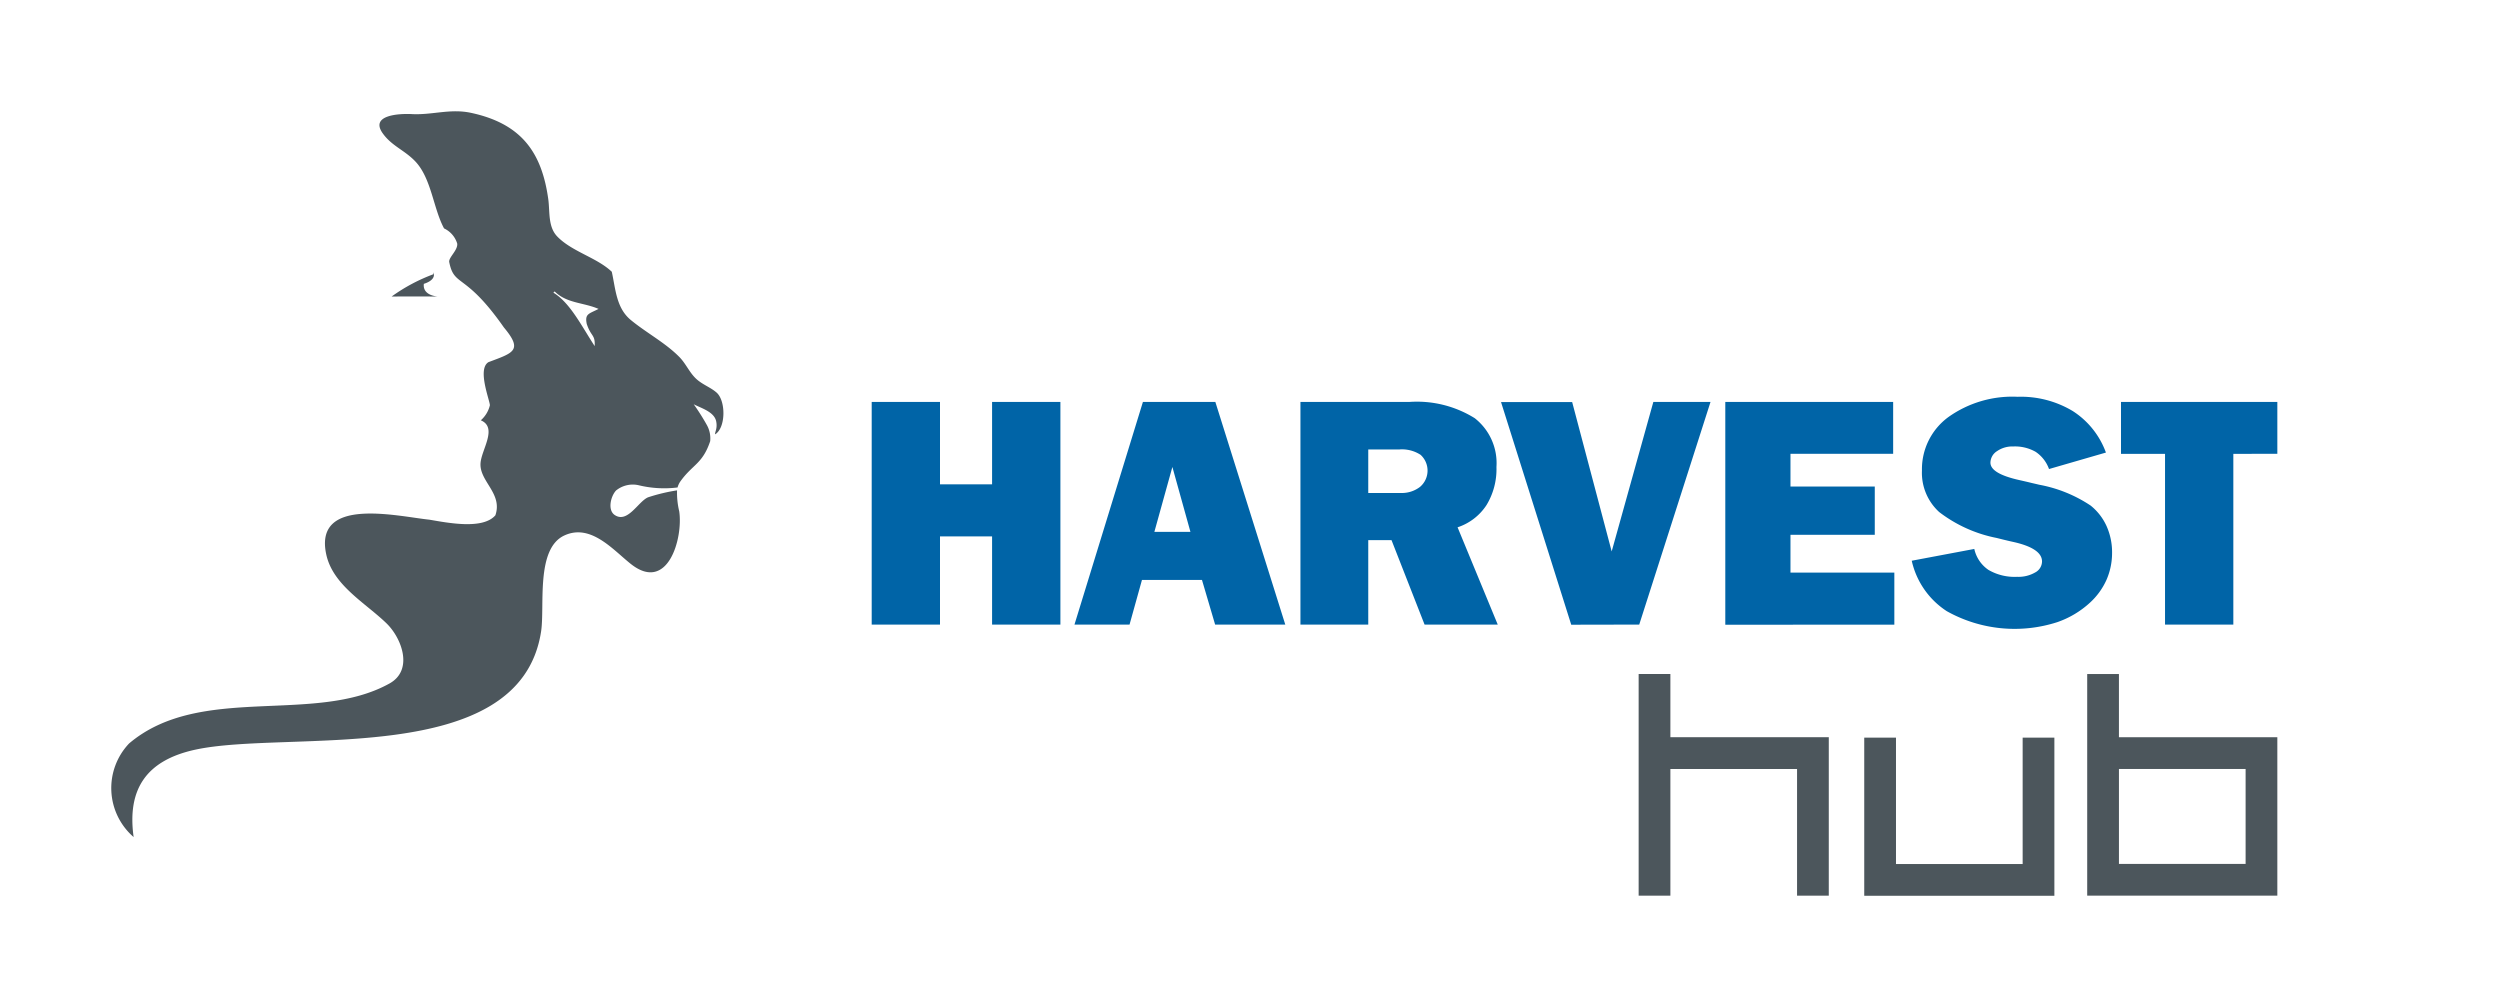
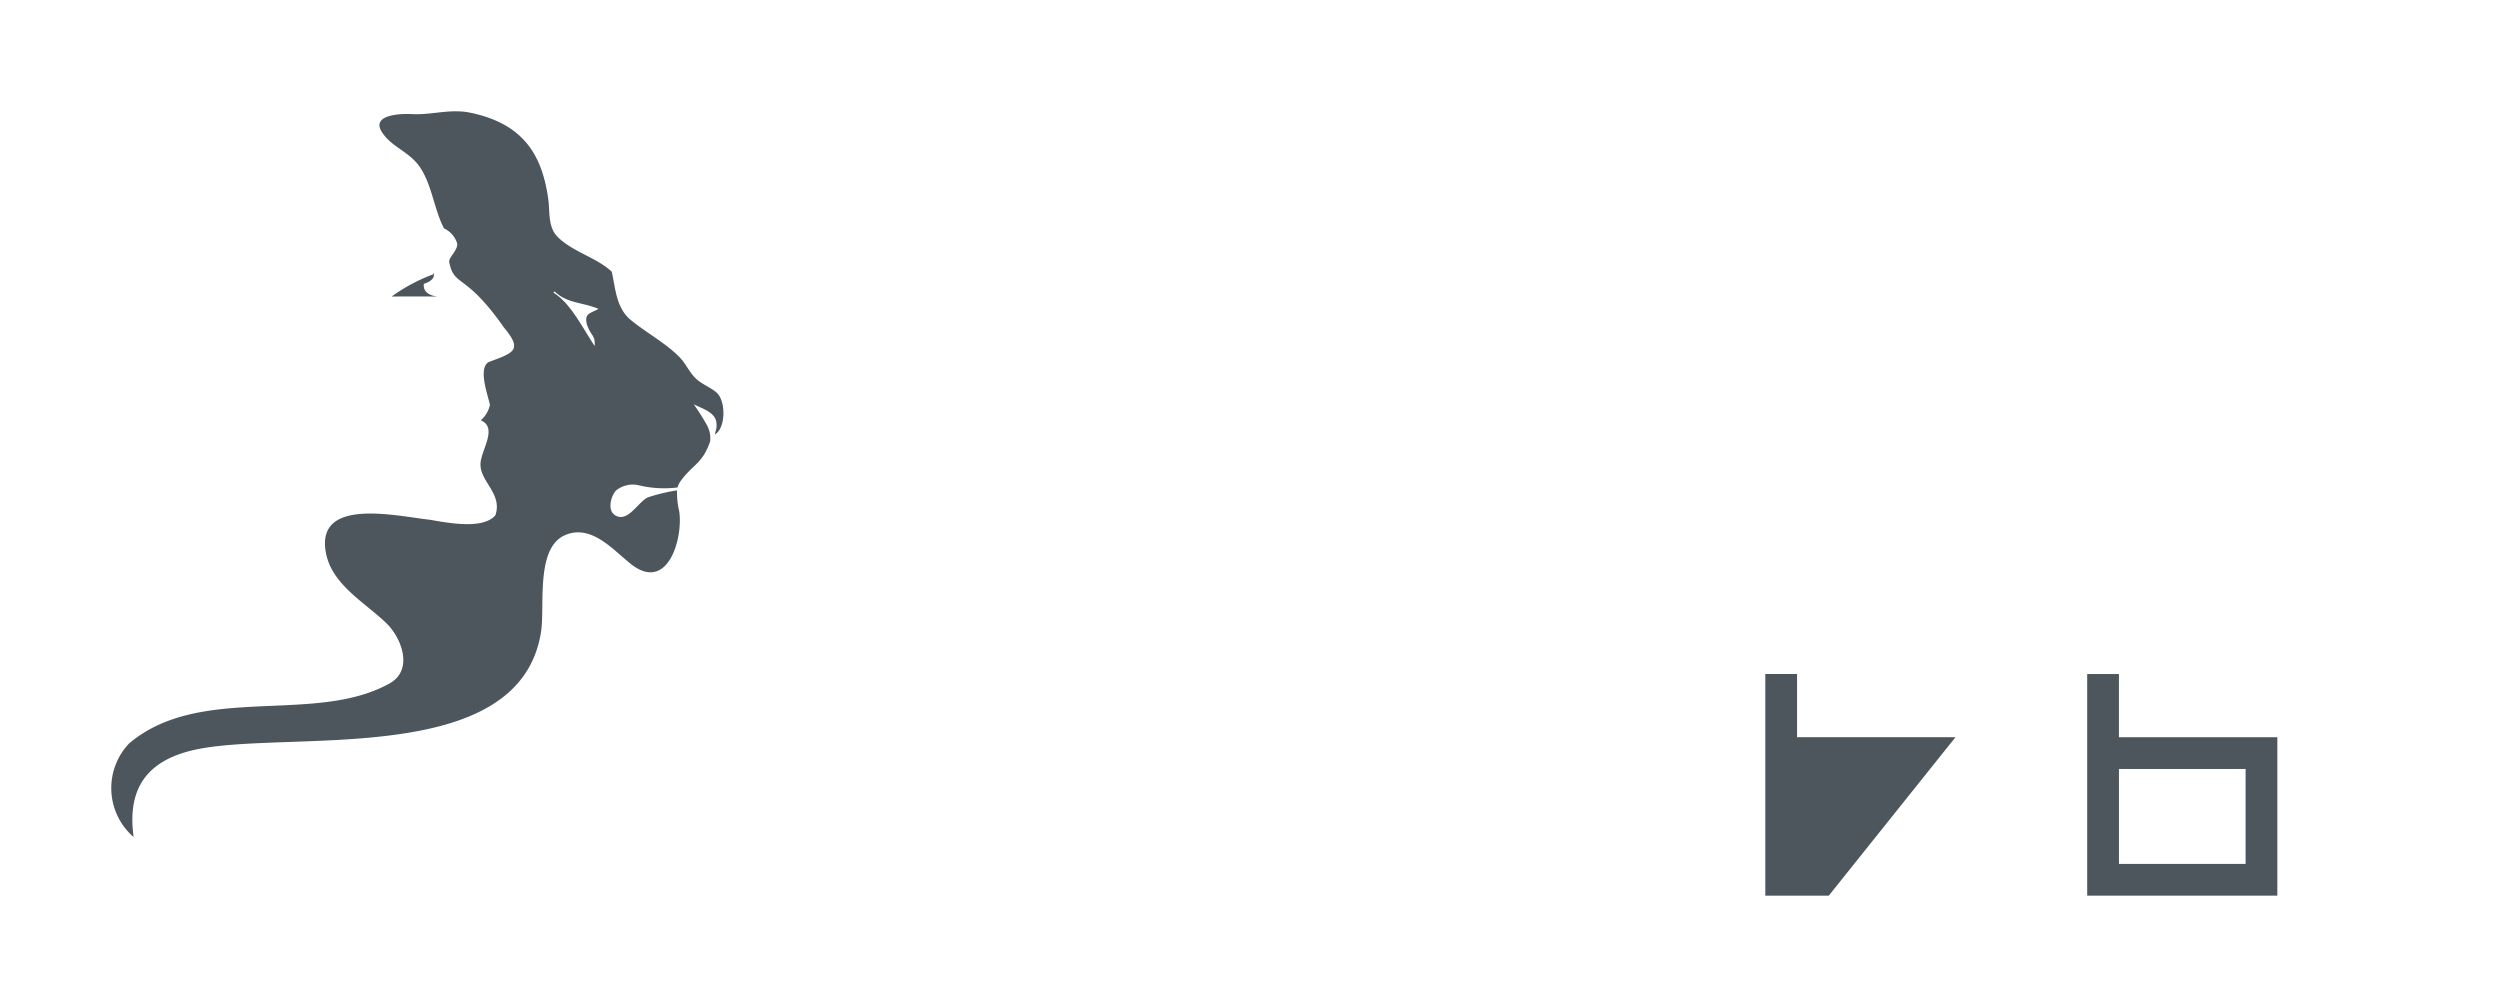
<svg xmlns="http://www.w3.org/2000/svg" width="168" height="67.751" viewBox="0 0 168 67.751">
  <rect width="168" height="67.751" fill="none" />
-   <path d="M231.033,67.342V78.819h-4.59V67.342h-2.959V63.855H233.99v3.486Zm-21.607,7.182,4.2-.791a2.294,2.294,0,0,0,.953,1.409,3.494,3.494,0,0,0,1.923.464,2.238,2.238,0,0,0,1.211-.291.846.846,0,0,0,.464-.741q0-.884-1.948-1.315c-.456-.1-.823-.195-1.1-.264a9.286,9.286,0,0,1-3.863-1.742,3.567,3.567,0,0,1-1.158-2.785,4.341,4.341,0,0,1,1.764-3.588,7.4,7.4,0,0,1,4.67-1.372,6.761,6.761,0,0,1,3.7.959,5.575,5.575,0,0,1,2.229,2.789l-3.824,1.107a2.342,2.342,0,0,0-.9-1.157,2.8,2.8,0,0,0-1.508-.359,1.8,1.8,0,0,0-1.089.316.932.932,0,0,0-.44.77c0,.493.643.88,1.927,1.169.344.079.615.139.812.19.12.029.3.068.537.126a9.237,9.237,0,0,1,3.457,1.4,3.739,3.739,0,0,1,1.07,1.377,4.287,4.287,0,0,1,.371,1.811,4.485,4.485,0,0,1-.377,1.809,4.648,4.648,0,0,1-1.1,1.52,6.282,6.282,0,0,1-2.2,1.316,9.33,9.33,0,0,1-7.43-.736,5.452,5.452,0,0,1-2.355-3.39m-12.529,4.3V63.855h11.28v3.486h-6.9v2.2h5.665v3.243h-5.665v2.538h6.98v3.5Zm-10.353,0-4.718-14.963h4.78L189.258,73.9l2.8-10.047H195.9l-4.791,14.963ZM175.017,67.046H172.9v2.926h2.178a2,2,0,0,0,1.3-.409,1.435,1.435,0,0,0,.039-2.154,2.291,2.291,0,0,0-1.406-.364m-6.668,11.772V63.855h7.309a7.345,7.345,0,0,1,4.4,1.089,3.833,3.833,0,0,1,1.463,3.281,4.658,4.658,0,0,1-.668,2.559,3.7,3.7,0,0,1-1.945,1.495l2.7,6.539h-4.917l-2.222-5.676H172.9v5.676Zm-9.816-6.233h2.423l-1.213-4.36Zm-5.37,6.233,4.6-14.963h4.867l4.7,14.963H162.61l-.884-3h-4.033l-.835,3Zm-13.626,0V63.855h4.59v5.538h3.5V63.855h4.591V78.819h-4.591V72.891h-3.5v5.927Z" transform="translate(-80.953 -36.844)" fill="#0064a7" />
  <path d="M39.449,28.768a11.819,11.819,0,0,0-2.81,1.5c1.032-.012,2.065-.009,3.1,0-.65-.071-.991-.378-.932-.855.573-.181.763-.476.645-.77ZM51.435,28.6c-.995-.951-2.687-1.353-3.664-2.37-.627-.653-.488-1.642-.6-2.492-.437-3.184-1.826-5.092-5.195-5.816-1.4-.3-2.6.156-3.976.084-.828-.043-2.834.053-1.959,1.288.605.854,1.467,1.132,2.183,1.881,1.093,1.143,1.215,3.169,1.942,4.513a1.661,1.661,0,0,1,.884,1.02c.053.45-.6.941-.536,1.247.343,1.707,1.058.651,3.674,4.39,1.3,1.554.636,1.7-1.037,2.33-.772.462.094,2.573.094,2.9a1.943,1.943,0,0,1-.61,1.008c1.167.5.015,2-.021,2.92-.048,1.2,1.5,2.006,1,3.465-.846.974-3.185.506-4.434.294-2.129-.22-7.784-1.6-6.931,2.336.45,2.075,2.638,3.259,4.049,4.63,1.03,1,1.825,3.141.2,4.042C31.464,59.07,23.789,56.242,19,60.3a4.355,4.355,0,0,0,.305,6.29c-.45-3.232.868-5.154,4.12-5.868,6.229-1.366,21.841,1.336,23.262-7.951.259-1.7-.379-5.564,1.572-6.453,1.773-.809,3.26.969,4.454,1.916,2.491,1.976,3.53-1.738,3.254-3.543a5.351,5.351,0,0,1-.144-1.4,12.256,12.256,0,0,0-1.945.466c-.659.27-1.378,1.783-2.25,1.186-.492-.337-.255-1.279.1-1.646a1.787,1.787,0,0,1,1.49-.356,7.26,7.26,0,0,0,2.64.155,1.26,1.26,0,0,1,.192-.411c.82-1.145,1.489-1.169,2-2.7a1.844,1.844,0,0,0-.214-1.066,14.917,14.917,0,0,0-.894-1.414c.491.259,1.369.5,1.508,1.137.107.5-.108.754-.065.884.725-.454.717-2.251.1-2.8-.411-.367-.984-.547-1.411-.963-.447-.436-.663-1-1.113-1.451-.937-.945-2.213-1.616-3.249-2.471-.983-.811-1.02-2.1-1.276-3.243m-.888,2.5c-.647.336-.934.319-.794,1.009.289.871.577.7.533,1.489-.872-1.33-1.646-2.911-2.775-3.59l.084-.084c.815.811,1.959.741,2.951,1.176" transform="translate(-10.325 -10.339)" fill="#4c565c" />
  <g transform="translate(110.116 45.295)">
-     <path d="M275.056,122.778h-2.132v-8.512h-8.512v8.512h-2.133V107.886h2.133v4.247h10.645Z" transform="translate(-262.278 -107.886)" fill="#4c565c" />
-     <path d="M298.39,128.693V118.066h2.133v8.494h8.512v-8.494h2.132v10.627Z" transform="translate(-283.229 -113.792)" fill="#4c565c" />
+     <path d="M275.056,122.778h-2.132v-8.512v8.512h-2.133V107.886h2.133v4.247h10.645Z" transform="translate(-262.278 -107.886)" fill="#4c565c" />
    <path d="M346.852,122.778H334.075V107.886h2.132v4.247h10.645Zm-2.132-2.132v-6.38h-8.512v6.38Z" transform="translate(-303.931 -107.886)" fill="#4c565c" />
  </g>
</svg>